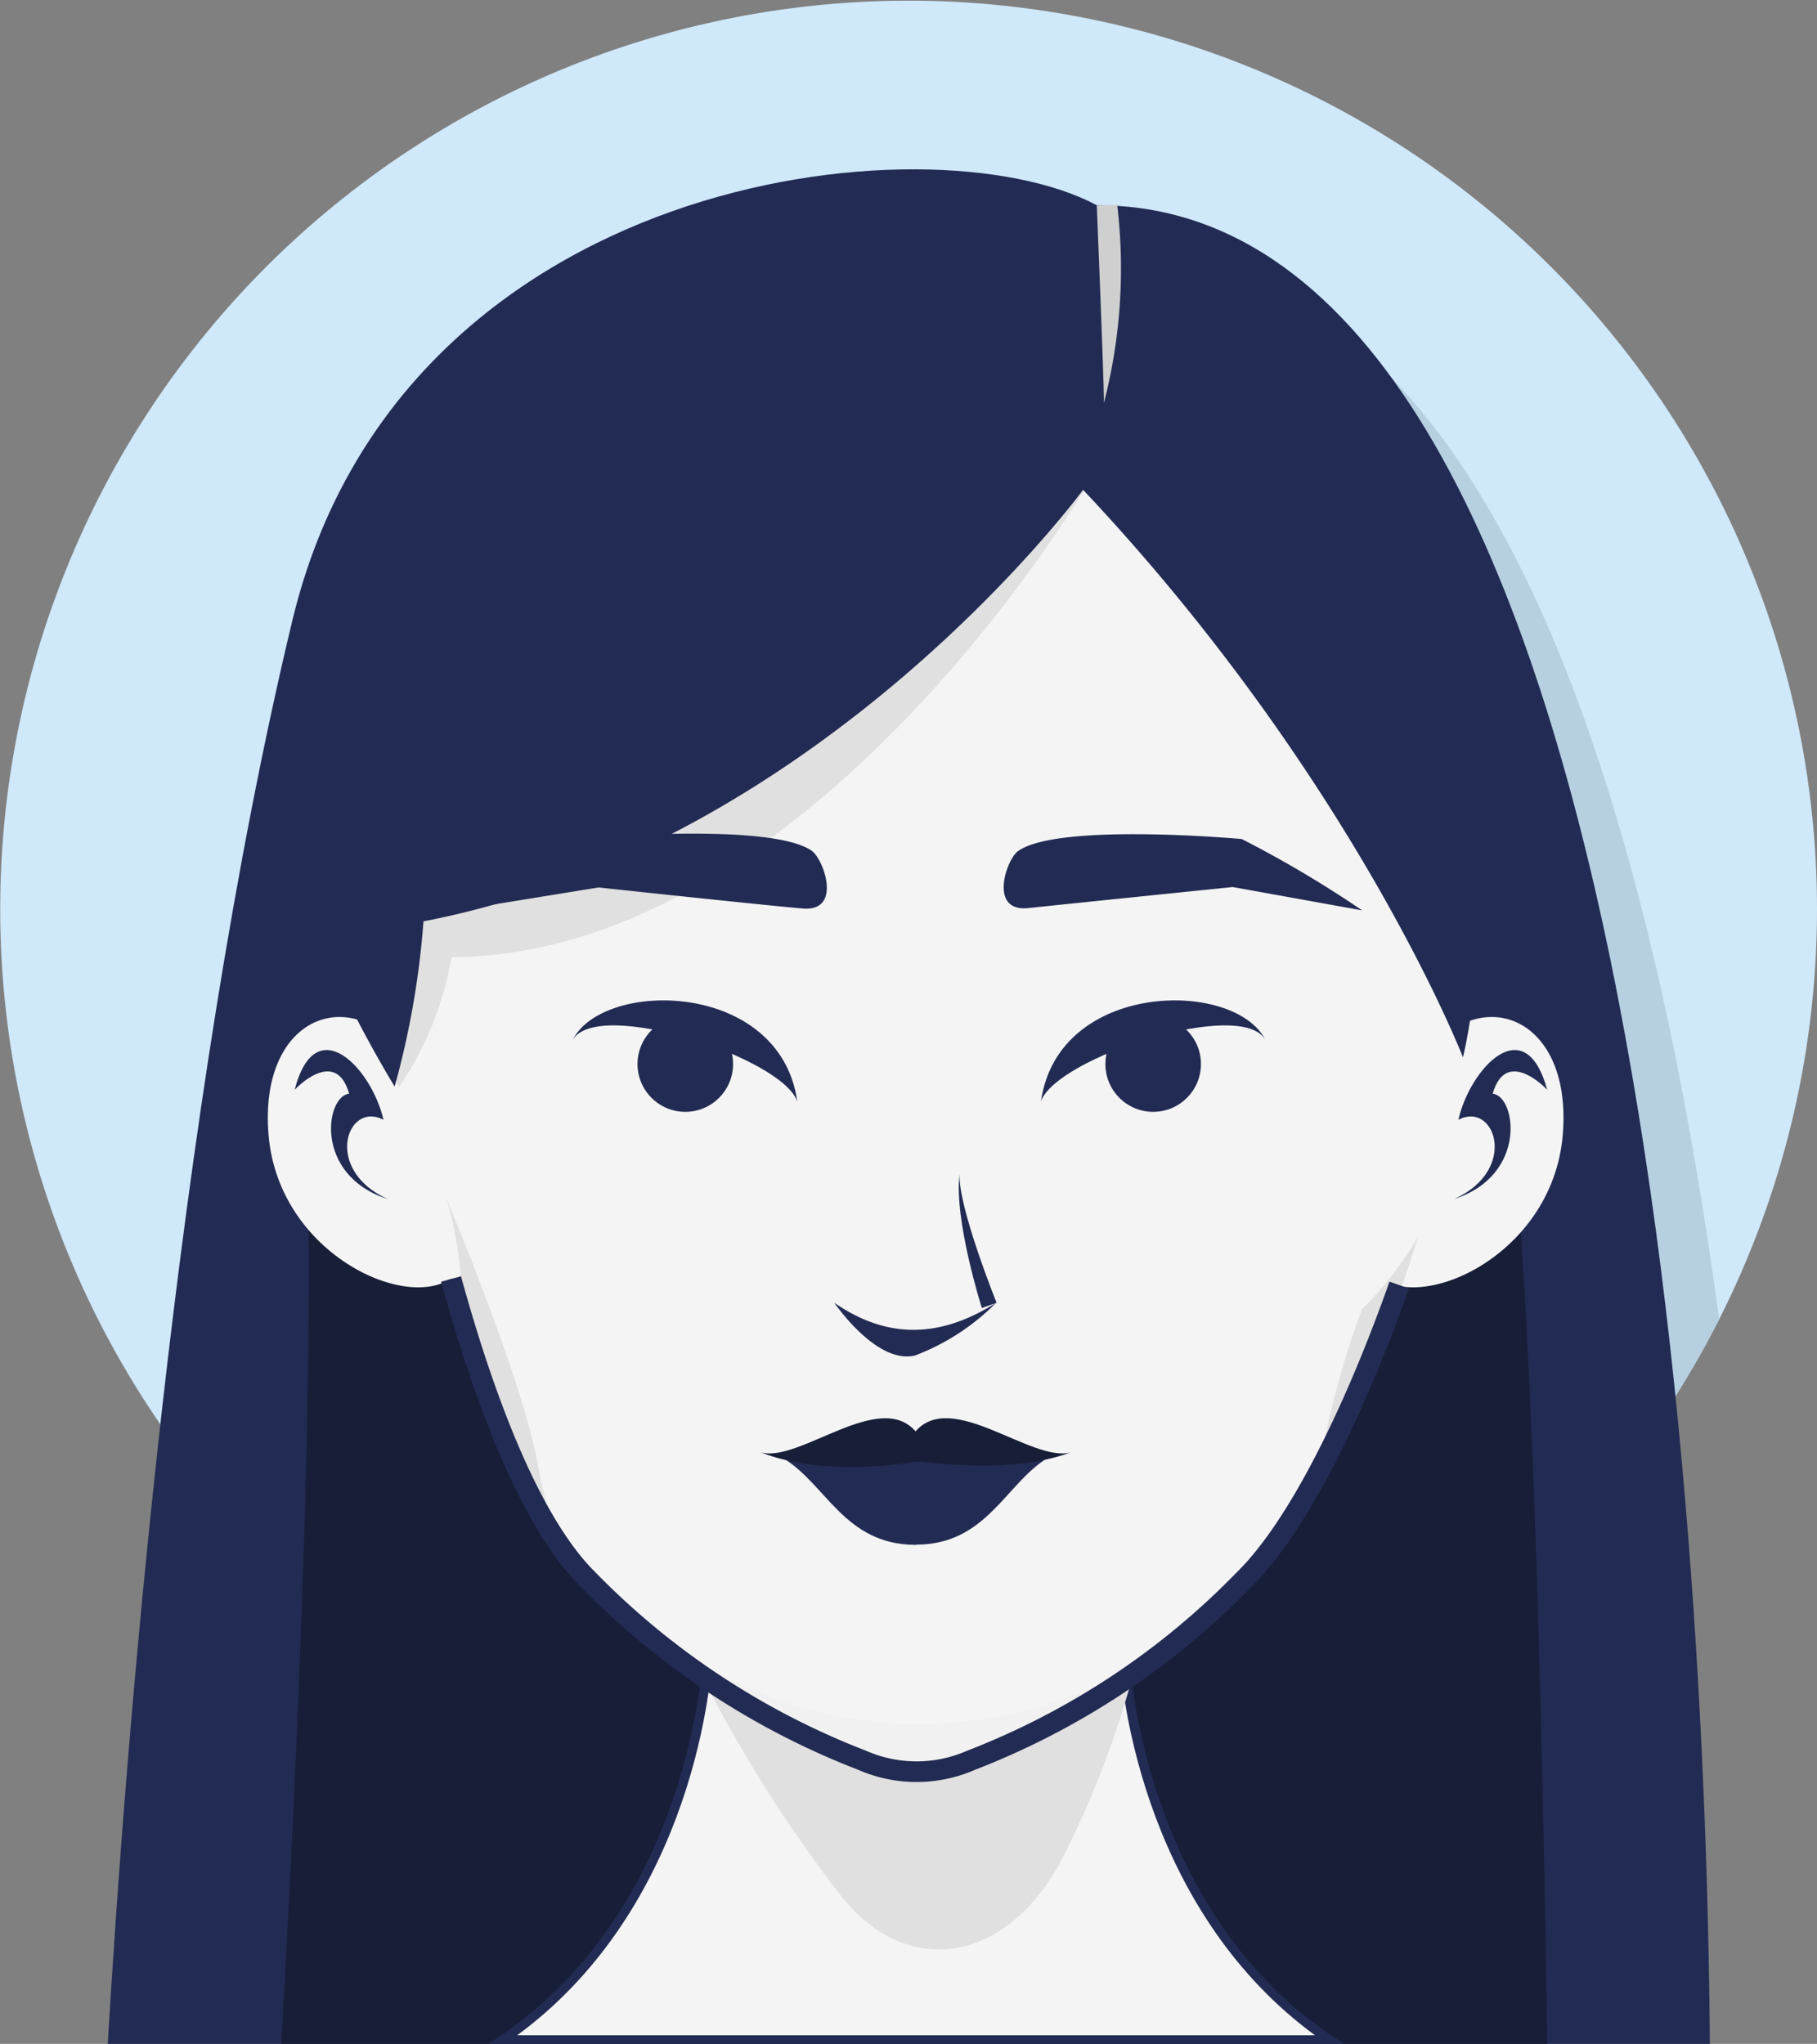
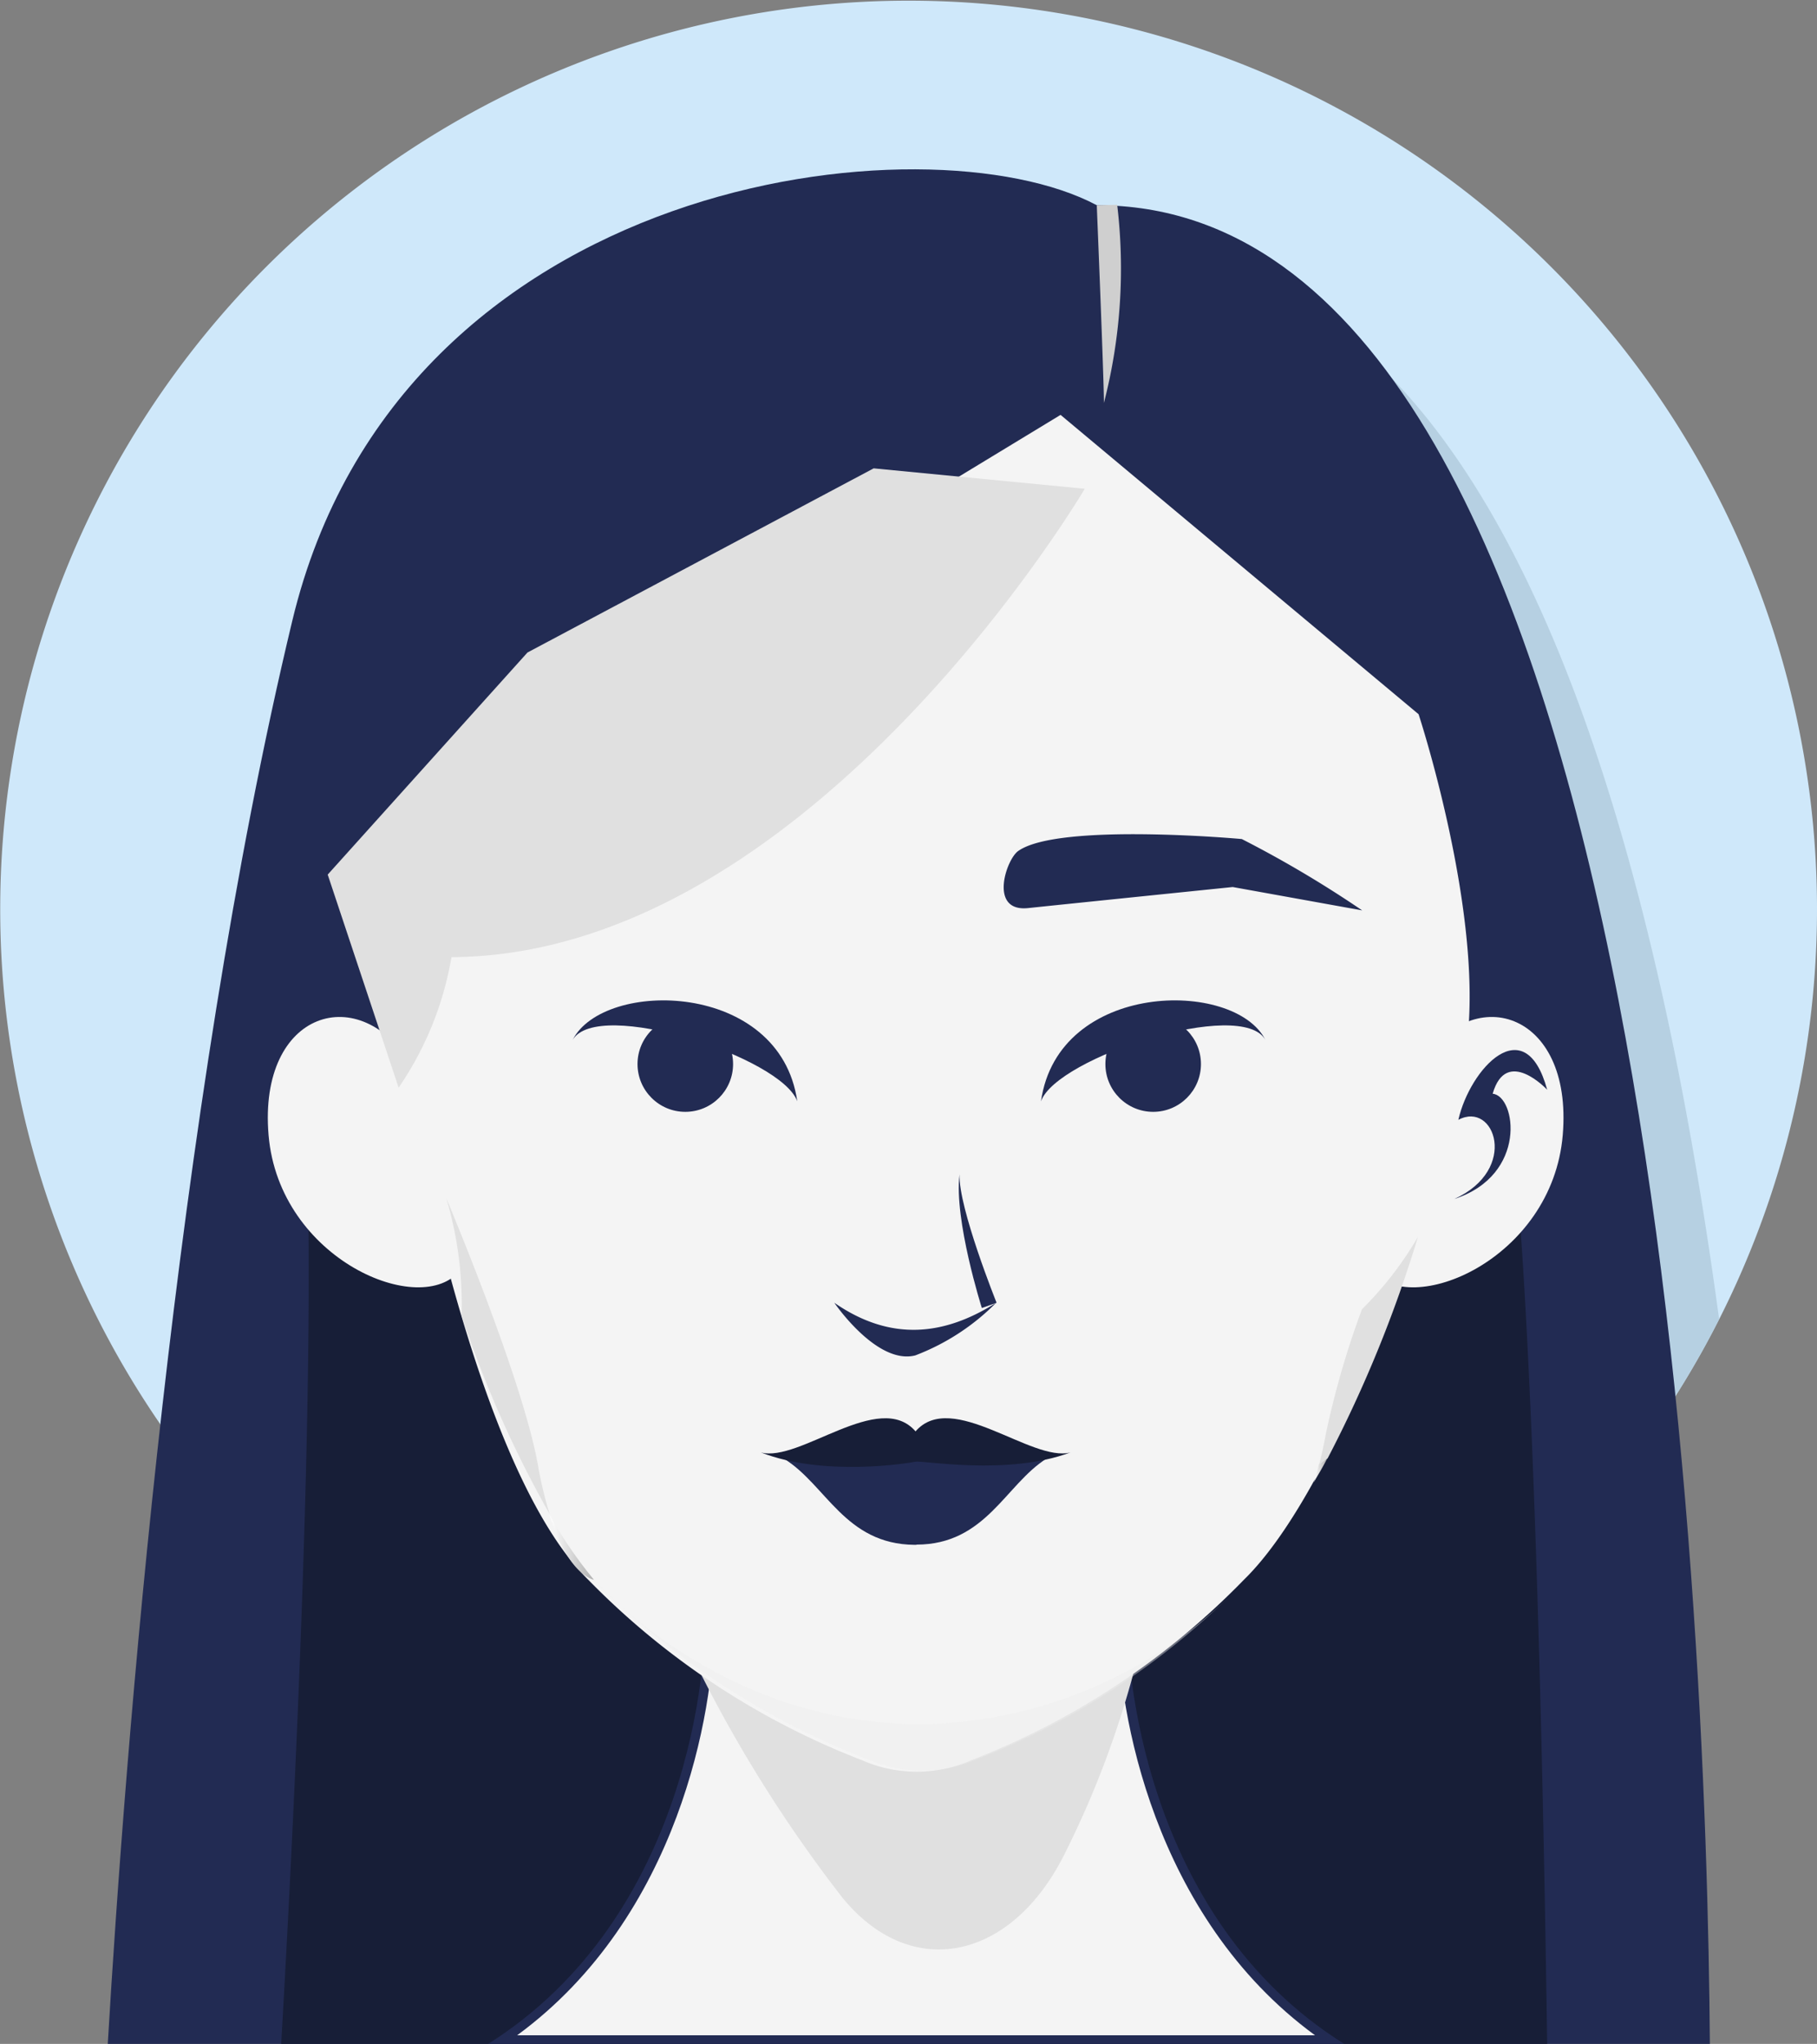
<svg xmlns="http://www.w3.org/2000/svg" xmlns:xlink="http://www.w3.org/1999/xlink" viewBox="0 0 86.33 97.1">
  <rect x="0" y="0" width="86.33" height="97.1" fill="#808080" stroke="none" />
  <defs>
    <style>.cls-1{fill:#cfe8fa;}.cls-2{fill:#abc7d8;isolation:isolate;opacity:0.7;}.cls-3{fill:#222b53;}.cls-4{fill:#171e37;}.cls-5{fill:#f4f4f4;}.cls-6{fill:#e0e0e0;}.cls-7{fill:url(#Degradado_sin_nombre_4);}.cls-8{fill:url(#Degradado_sin_nombre_4-2);}.cls-9{opacity:0.4;}.cls-10{fill:#ededed;}.cls-11{fill:#cfcfcf;}.cls-12{fill:none;stroke:#222b53;stroke-miterlimit:10;stroke-width:0.98px;}</style>
    <linearGradient id="Degradado_sin_nombre_4" x1="26.1" y1="14423.61" x2="28.22" y2="14423.61" gradientTransform="matrix(1, 0, 0, -1, 0, 14497.1)" gradientUnits="userSpaceOnUse">
      <stop offset="0" stop-color="#fff" />
      <stop offset="1" stop-color="#b0b0b0" />
    </linearGradient>
    <linearGradient id="Degradado_sin_nombre_4-2" x1="62.42" y1="14427.25" x2="63.06" y2="14427.25" xlink:href="#Degradado_sin_nombre_4" />
  </defs>
  <g id="Capa_2" data-name="Capa 2">
    <g id="Capa_1-2" data-name="Capa 1">
      <path class="cls-1" d="M86.33,43.15A43.16,43.16,0,1,1,73,12,43.16,43.16,0,0,1,86.33,43.15Z" />
      <path class="cls-2" d="M43.18,86.33a43.16,43.16,0,0,0,38.5-23.66c-.61-4.49-1.35-9-2.27-13.42-5.09-24.35-13.71-36.8-25.62-37a21.09,21.09,0,0,0-9-1.68c-12.76,0-27.24,7-30.94,22.64A309.58,309.58,0,0,0,8.08,68.31,43.13,43.13,0,0,0,43.18,86.33Z" />
      <path class="cls-3" d="M81.24,97.1c-.15-20.67-2.7-87.37-29.13-87.35C44.13,5.49,19,8.21,13.89,29.48,8.29,52.79,5.94,83.22,5.12,97.1Z" />
      <path class="cls-4" d="M13.36,97.1H73.51c-.17-11.84-.62-34.55-1.76-44.27a520.3,520.3,0,0,1-57.19,1.09C15,65.41,14,86,13.36,97.1Z" />
      <path class="cls-5" d="M19.58,50.66c-2.43-4.12-7.32-2.68-6.82,3.26s7.29,8.76,9.11,6.41,0-8.93,0-8.93Z" />
      <path class="cls-5" d="M67.42,50.66c2.44-4.12,7.33-2.68,6.83,3.26s-7.29,8.76-9.1,6.41,0-8.91,0-8.91Z" />
      <path class="cls-5" d="M23.89,96.89c9.24-6.26,9.79-17.91,9.81-20l9.83,4,9.83-4c0,2.12.6,13.77,9.81,20Z" />
      <path class="cls-3" d="M33.92,77.18,43.36,81l.16.06.16-.06,9.44-3.8c0,4,1.64,13.84,9.36,19.49H24.57c7.72-5.66,9.35-15.49,9.35-19.49m-.44-.64c.14,2.33-.69,14.52-10.32,20.56H63.9c-9.64-6-10.46-18.23-10.32-20.56l-10,4Z" />
      <path class="cls-6" d="M33,78.92a65.36,65.36,0,0,0,7,11.2c3.23,4,8,3.08,10.56-2A45.45,45.45,0,0,0,54,78.93H33Z" />
      <path class="cls-5" d="M50.39,19.71,17.7,39.56c0,4.19,3.62,29,10.25,35.49a36.62,36.62,0,0,0,13,8.57,6.45,6.45,0,0,0,5.2,0,36.36,36.36,0,0,0,12.95-8.57c4-3.9,8.36-15.13,10.41-24.4,1.36-6.16-2.11-16.72-2.11-16.72Z" />
      <path class="cls-6" d="M25.56,69.61c-.53-3-2.64-8.56-4.36-12.7a17.61,17.61,0,0,1,.73,5.59,53.11,53.11,0,0,0,4.19,9.44A18.38,18.38,0,0,1,25.56,69.61Z" />
      <path class="cls-7" d="M28.22,75.05a20.55,20.55,0,0,1-2.12-3.11C27,74.87,28.22,75.05,28.22,75.05Z" />
      <path class="cls-6" d="M51.54,23.22S38.47,45.4,21.45,45.47a15.57,15.57,0,0,1-2.51,6.2L15.57,41.55,25.06,31l16.45-8.75Z" />
      <path class="cls-8" d="M62.42,70.42c.2-.35.44-.73.64-1.14l-.4.28A7,7,0,0,1,62.42,70.42Z" />
      <path class="cls-6" d="M64.71,62.2A41.43,41.43,0,0,0,63,68.09c-.1.54-.2,1-.32,1.47l.4-.28a60.79,60.79,0,0,0,4.29-10.52A16.65,16.65,0,0,1,64.71,62.2Z" />
      <g class="cls-9">
        <path class="cls-10" d="M27.87,74.68c.11.13.23.25.35.37a36.67,36.67,0,0,0,13,8.53,6.51,6.51,0,0,0,5.19,0,35.5,35.5,0,0,0,12.26-8,21.44,21.44,0,0,1-14.47,6.32C34.63,82.13,28.7,75.61,27.87,74.68Z" />
      </g>
-       <path class="cls-3" d="M51.46,23.27S39.11,40.11,20.12,43.77a40.45,40.45,0,0,1-1.37,7.85s-4.1-6.69-4-9.4,6-27.35,35.34-23.46c26.31,3.48,19.42,31.47,19.42,31.47S64.33,36.93,51.46,23.27Z" />
      <path class="cls-3" d="M48.39,40.42C50.33,39.07,59,39.86,59,39.86a52.9,52.9,0,0,1,5.72,3.39l-6.15-1.11s-7.82.8-9.72,1S47.82,40.79,48.39,40.42Z" />
-       <path class="cls-3" d="M38.57,40.42C36.64,39.06,28,39.81,28,39.81a50.76,50.76,0,0,0-5.72,3.35l6.16-1s7.81.84,9.7,1S39.14,40.83,38.57,40.42Z" />
      <path class="cls-3" d="M39.64,61.89c2.7,1.87,5.25,1.55,7.69,0a10.82,10.82,0,0,1-3.84,2.5C41.66,64.86,39.64,61.89,39.64,61.89Z" />
      <path class="cls-3" d="M47.35,61.89s-1.82-4.52-1.76-6.1c-.27,2.16,1.06,6.35,1.06,6.35Z" />
      <path class="cls-3" d="M43.54,73.38c3.3,0,4.23-2.86,6.19-4.09l-2.51-.06-2.41-.55L43.49,69l-1.32-.31-2.41.55-2.51.06c2,1.23,2.89,4.06,6.2,4.09h.09Z" />
      <path class="cls-4" d="M50.86,69c-1.84.49-5.63-3-7.36-1-1.73-2-5.51,1.5-7.35,1,3,1.17,7,.51,7.35.44S47.87,70.12,50.86,69Z" />
      <path class="cls-3" d="M73.51,51.77c-1.05-3.85-3.67-1-4.22,1.43,1.72-.92,2.9,2.36-.19,3.76,3.5-1.14,2.93-4.9,1.82-5C71.57,49.69,73.51,51.77,73.51,51.77Z" />
-       <path class="cls-3" d="M14,51.77c1-3.85,3.67-1,4.22,1.43-1.72-.92-2.9,2.35.19,3.76-3.52-1.14-2.94-4.9-1.82-5C15.94,49.69,14,51.77,14,51.77Z" />
      <path class="cls-11" d="M52.11,9.75s.34,8.24.34,9.39a25.54,25.54,0,0,0,.63-9.41Z" />
      <path class="cls-3" d="M37.88,52.32c-.82-5.74-9.2-5.81-10.67-2.92C28.4,47.39,37.14,50.23,37.88,52.32Z" />
      <circle class="cls-3" cx="32.56" cy="50.55" r="2.27" />
      <path class="cls-3" d="M49.46,52.32c.81-5.74,9.2-5.81,10.66-2.92C59,47.39,50.19,50.23,49.46,52.32Z" />
      <circle class="cls-3" cx="54.79" cy="50.55" r="2.27" />
-       <path class="cls-12" d="M21.43,60.76c1.65,6,3.85,11.66,6.52,14.29a36.62,36.62,0,0,0,13,8.57,6.45,6.45,0,0,0,5.2,0,36.36,36.36,0,0,0,12.95-8.57c2.54-2.48,5.23-7.92,7.38-14" />
    </g>
  </g>
</svg>